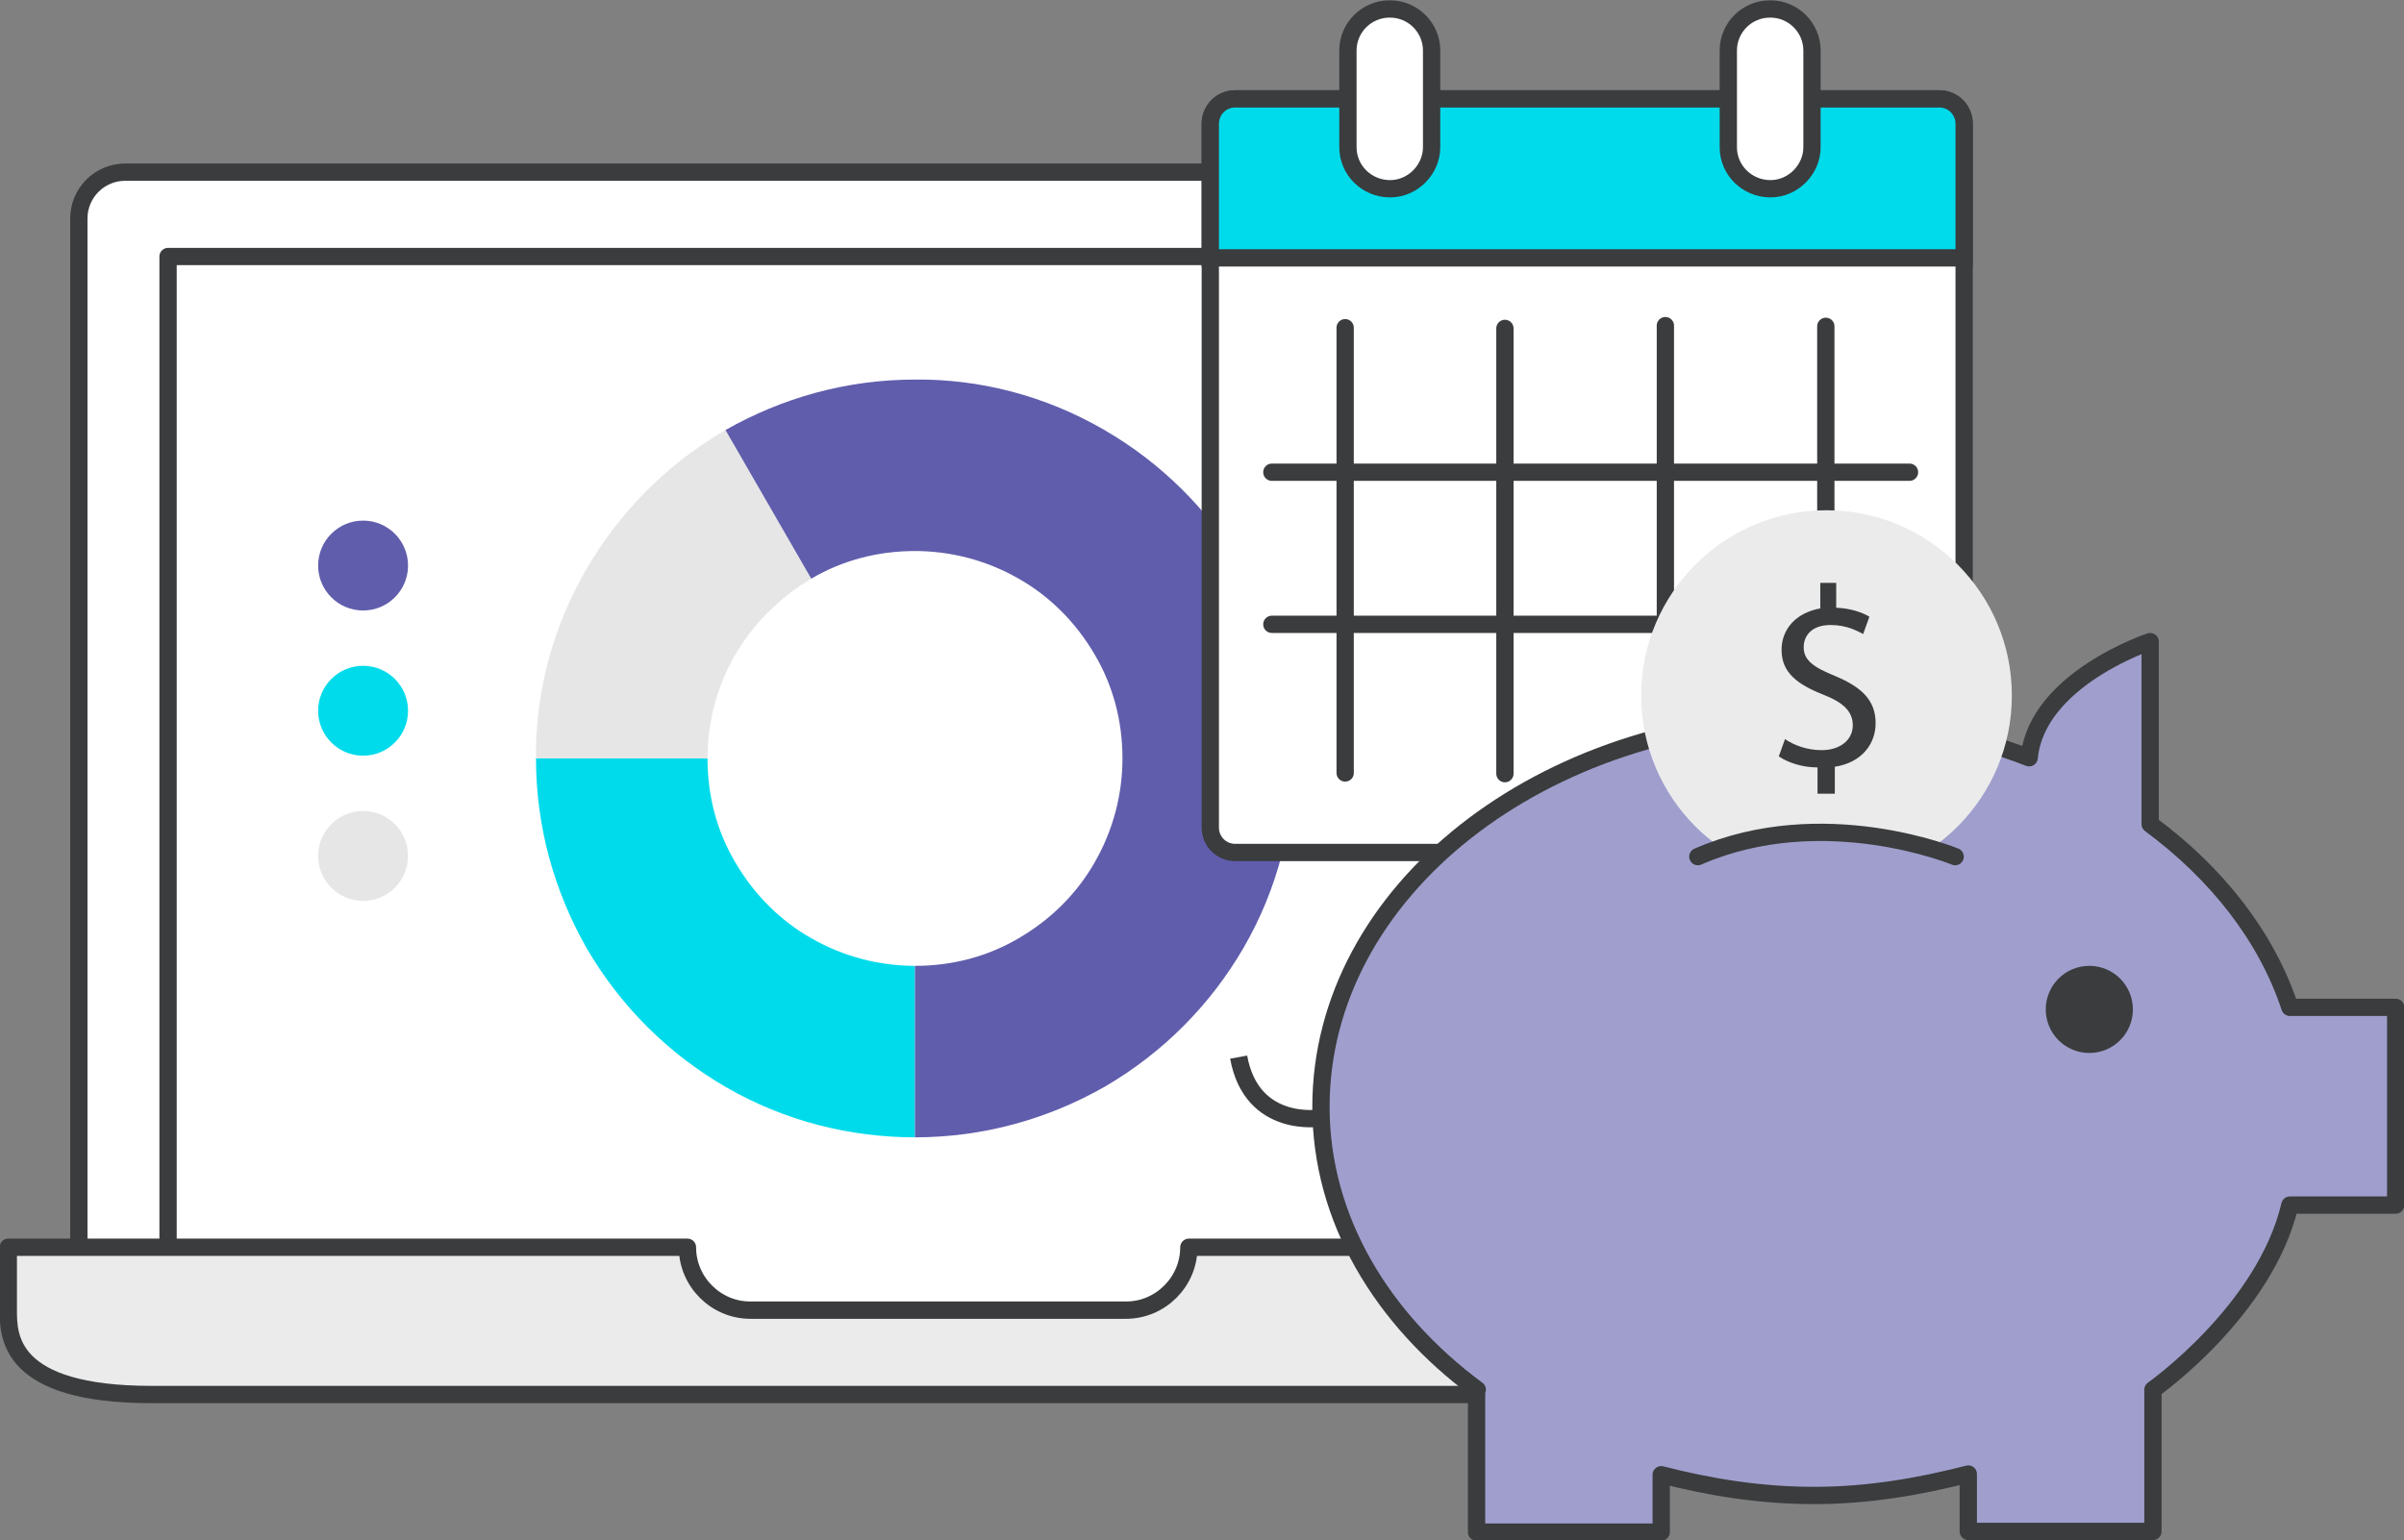
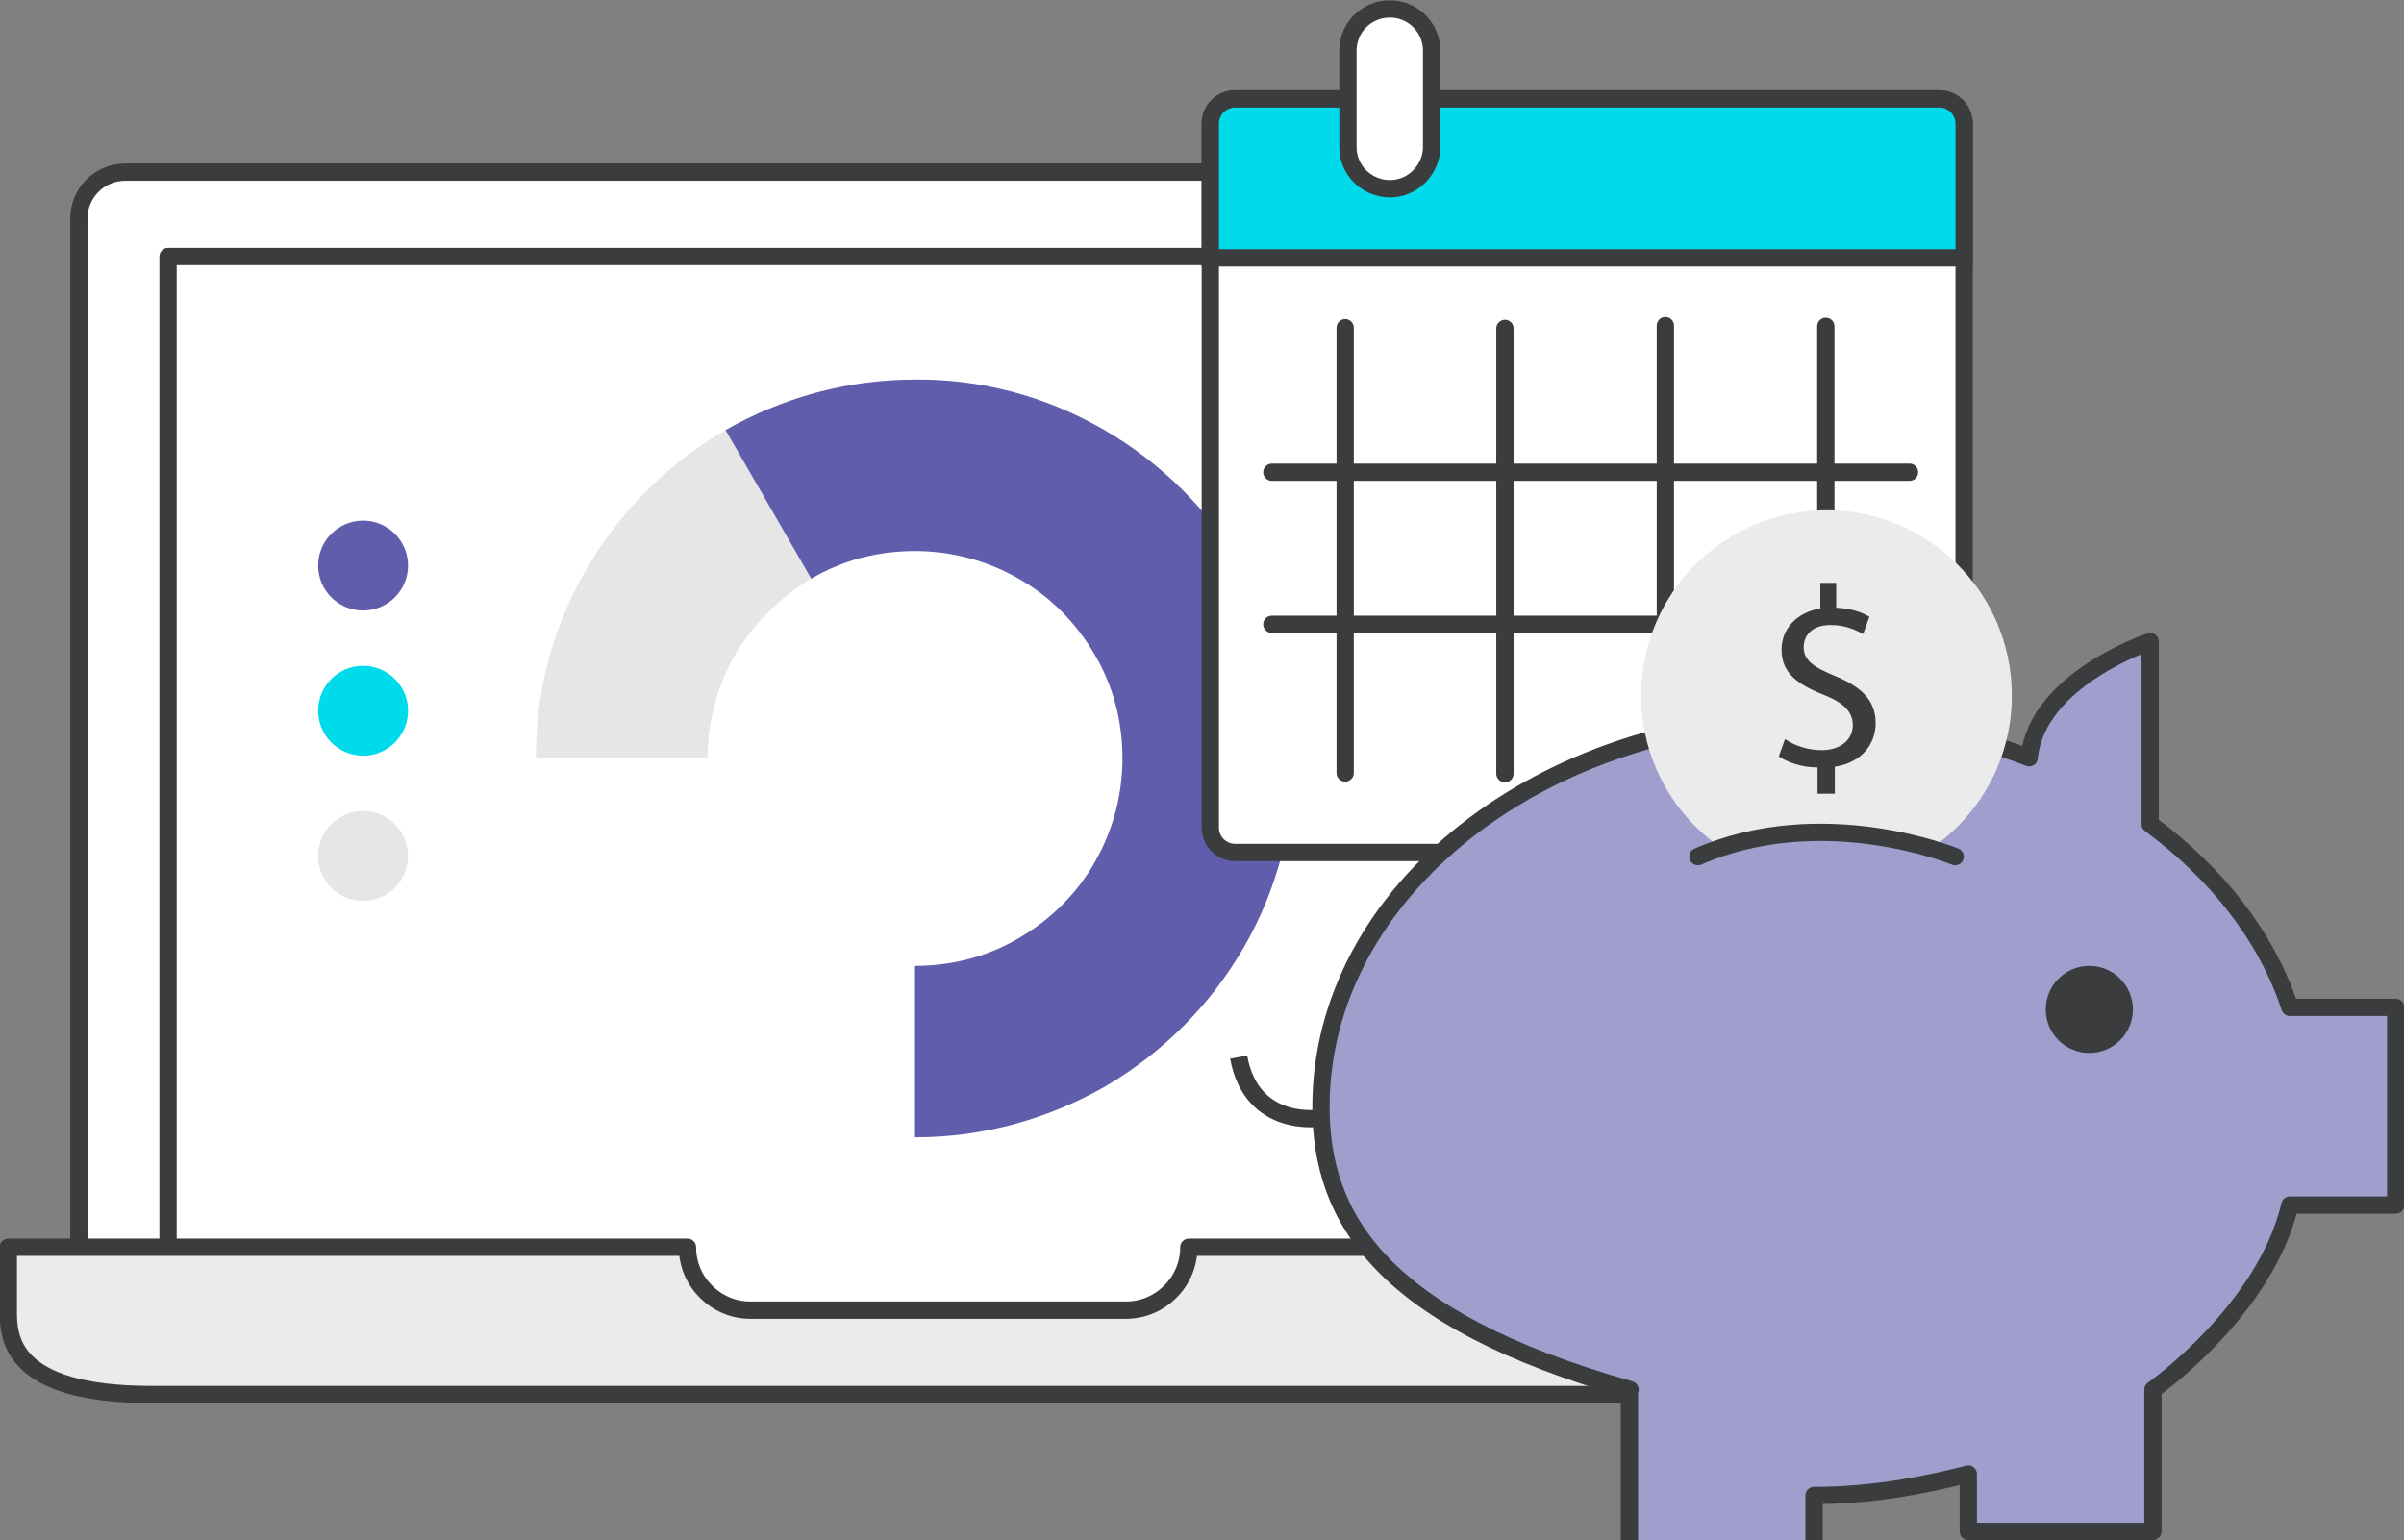
<svg xmlns="http://www.w3.org/2000/svg" version="1.1" id="Calque_1" x="0px" y="0px" viewBox="0 0 347.6 222.8" style="enable-background:new 0 0 347.6 222.8;" xml:space="preserve">
  <rect x="0" y="0" width="347.6" height="222.8" fill="#808080" stroke="none" />
  <style type="text/css">
	.st0{fill:#FFFFFF;stroke:#3A3C3D;stroke-width:2.5;stroke-miterlimit:10;}
	.st1{fill:#FFFFFF;stroke:#3A3C3D;stroke-width:2.5;stroke-linejoin:round;stroke-miterlimit:10;}
	.st2{fill:#EBEBEB;stroke:#3A3C3D;stroke-width:2.5;stroke-linejoin:round;stroke-miterlimit:10;}
	.st3{fill-rule:evenodd;clip-rule:evenodd;fill:#E6E6E6;}
	.st4{fill-rule:evenodd;clip-rule:evenodd;fill:#00DBEB;}
	.st5{fill-rule:evenodd;clip-rule:evenodd;fill:#605DAC;}
	.st6{fill:#605DAC;}
	.st7{fill:#00DBEB;}
	.st8{fill:#E6E6E6;}
	.st9{fill:none;stroke:#3A3C3D;stroke-width:2.5;stroke-linecap:round;stroke-linejoin:round;stroke-miterlimit:10;}
	.st10{fill:#00DBEB;stroke:#3A3C3D;stroke-width:2.5;stroke-miterlimit:10;}
	.st11{fill:#9F9ECD;stroke:#3A3C3D;stroke-width:2.5;stroke-linejoin:round;stroke-miterlimit:10;}
	.st12{fill:none;stroke:#3A3C3D;stroke-width:2.5;stroke-linejoin:round;stroke-miterlimit:10;}
	.st13{fill:#EBEBEB;}
	.st14{fill:#3A3C3D;}
	.st15{fill:#9F9ECD;}
</style>
  <g>
    <g>
      <path class="st0" d="M11.4,192.4c0,3.7,3,6.7,6.7,6.7h235.1c3.7,0,6.7-3,6.7-6.7V31.6c0-3.7-3-6.7-6.7-6.7H18.1    c-3.7,0-6.7,3-6.7,6.7V192.4z" />
      <rect x="24.3" y="37.1" class="st1" width="221.7" height="152.4" />
      <path class="st2" d="M99.4,180.4c0,5,4.1,9.1,9.1,9.1h54.3c5,0,9.1-4.1,9.1-9.1h97.8v9.1c0,3.7,0,12.2-20.7,12.2H135.7h-0.4H21.9    c-20.7,0-20.7-8.5-20.7-12.2v-9.1H99.4z" />
    </g>
    <g>
      <path class="st3" d="M117.3,83.7l-12.4-21.5c-8.6,5-15.4,12-20.1,20.1l0,0c-5,8.6-7.4,18.1-7.3,27.4l24.8,0c0-5.1,1.3-10.3,4-15    l0,0C108.9,90.3,112.6,86.5,117.3,83.7z" />
-       <path class="st4" d="M132.3,164.5l0-24.8c-5.1,0-10.3-1.3-15-4l0,0c-4.4-2.5-8.2-6.2-11-11l0,0c-2.6-4.4-4-9.5-4-15l-24.8,0    c0,10,2.7,19.3,7.3,27.4l0,0c5,8.6,12,15.4,20.1,20.1l0,0C113.5,162.2,123,164.5,132.3,164.5z" />
      <path class="st5" d="M187.1,109.7L187.1,109.7c0-10-2.7-19.3-7.3-27.4l0,0c-5-8.6-12-15.4-20.1-20.1l0,0c-8.6-5-18.1-7.4-27.4-7.3    v0c-10,0-19.3,2.7-27.4,7.3l12.4,21.5c4.4-2.6,9.5-4,15-4v0c5.1,0,10.3,1.3,15,4l0,0c4.4,2.5,8.2,6.2,11,11l0,0    c2.6,4.4,4,9.5,4,15h0c0,5.1-1.3,10.3-4,15l0,0c-2.5,4.4-6.2,8.2-11,11l0,0c-4.4,2.6-9.5,4-15,4l0,24.8c10,0,19.3-2.7,27.4-7.3    l0,0c8.6-5,15.4-12,20.1-20.1l0,0C184.8,128.5,187.1,119,187.1,109.7z" />
    </g>
    <circle class="st6" cx="52.5" cy="81.8" r="6.5" />
    <circle class="st7" cx="52.5" cy="102.8" r="6.5" />
    <circle class="st8" cx="52.5" cy="123.8" r="6.5" />
    <g>
      <g>
        <path class="st0" d="M280.4,123.3H178.6c-2,0-3.6-1.6-3.6-3.6V17.9c0-2,1.6-3.6,3.6-3.6h101.8c2,0,3.6,1.6,3.6,3.6v101.8     C284,121.6,282.4,123.3,280.4,123.3z" />
        <line class="st9" x1="183.9" y1="68.3" x2="276.1" y2="68.3" />
        <line class="st9" x1="183.9" y1="90.3" x2="276.1" y2="90.3" />
        <line class="st9" x1="240.8" y1="111.5" x2="240.8" y2="47.1" />
        <line class="st9" x1="264" y1="111.6" x2="264" y2="47.2" />
        <line class="st9" x1="194.5" y1="111.8" x2="194.5" y2="47.4" />
        <line class="st9" x1="217.6" y1="111.9" x2="217.6" y2="47.5" />
      </g>
      <path class="st10" d="M175,37.3V17.9c0-2,1.6-3.6,3.6-3.6h101.8c2,0,3.6,1.6,3.6,3.6v19.4H175z" />
      <path class="st0" d="M201,27.3L201,27.3c-3.4,0-6.1-2.7-6.1-6v-14c0-3.3,2.7-6,6-6h0.1c3.3,0,6,2.7,6,6v14    C207,24.5,204.3,27.3,201,27.3z" />
-       <path class="st0" d="M256,27.3L256,27.3c-3.4,0-6.1-2.7-6.1-6v-14c0-3.3,2.7-6,6-6h0.1c3.3,0,6,2.7,6,6v14    C262,24.5,259.3,27.3,256,27.3z" />
    </g>
    <g>
-       <path class="st11" d="M191,160.1c0-31.1,31.9-56.3,71.4-56.3c11.2,0,21.7,2.2,31,5.8c1.1-11.4,17.5-16.8,17.5-16.8v26.4    c9.6,7.1,16.8,16.2,20.2,26.5h15.3v28.6h-15.3c-3.6,15.3-19.8,26.7-19.8,26.7v20.5h-26.7v-8.3c-7,1.8-14.4,3.1-22.3,3.1    c-7.8,0-15.1-1.2-22.1-3v8.3h-26.7V201h0.1C199.8,190.8,191,176.3,191,160.1z" />
+       <path class="st11" d="M191,160.1c0-31.1,31.9-56.3,71.4-56.3c11.2,0,21.7,2.2,31,5.8c1.1-11.4,17.5-16.8,17.5-16.8v26.4    c9.6,7.1,16.8,16.2,20.2,26.5h15.3v28.6h-15.3c-3.6,15.3-19.8,26.7-19.8,26.7v20.5h-26.7v-8.3c-7,1.8-14.4,3.1-22.3,3.1    v8.3h-26.7V201h0.1C199.8,190.8,191,176.3,191,160.1z" />
      <path class="st12" d="M191,161.7c0,0-10,1.7-11.9-8.8" />
      <g>
        <path class="st13" d="M264.1,73.8c-14.8,0-26.8,12-26.8,26.8c0,14.8,12,26.8,26.8,26.8c14.8,0,26.8-12,26.8-26.8     C290.9,85.8,278.9,73.8,264.1,73.8z" />
        <g>
          <g>
            <path class="st14" d="M262.8,114.8v-3.8c-2.2,0-4.3-0.7-5.6-1.6l0.9-2.5c1.3,0.9,3.2,1.6,5.3,1.6c2.7,0,4.5-1.5,4.5-3.6       c0-2-1.4-3.3-4.2-4.4c-3.8-1.5-6.1-3.2-6.1-6.5c0-3.1,2.2-5.4,5.6-6v-3.7h2.3v3.6c2.2,0.1,3.8,0.7,4.8,1.3l-0.9,2.5       c-0.8-0.4-2.3-1.3-4.7-1.3c-2.9,0-3.9,1.7-3.9,3.2c0,1.9,1.4,2.9,4.6,4.2c3.8,1.6,5.8,3.5,5.8,6.8c0,3-2,5.7-5.9,6.3v3.9H262.8       z" />
          </g>
        </g>
      </g>
      <circle class="st14" cx="302.1" cy="146" r="6.3" />
      <ellipse class="st15" cx="263.4" cy="131.4" rx="23.7" ry="11" />
      <path class="st9" d="M282.7,123.9c0,0-19.1-7.9-37.2,0" />
    </g>
  </g>
</svg>